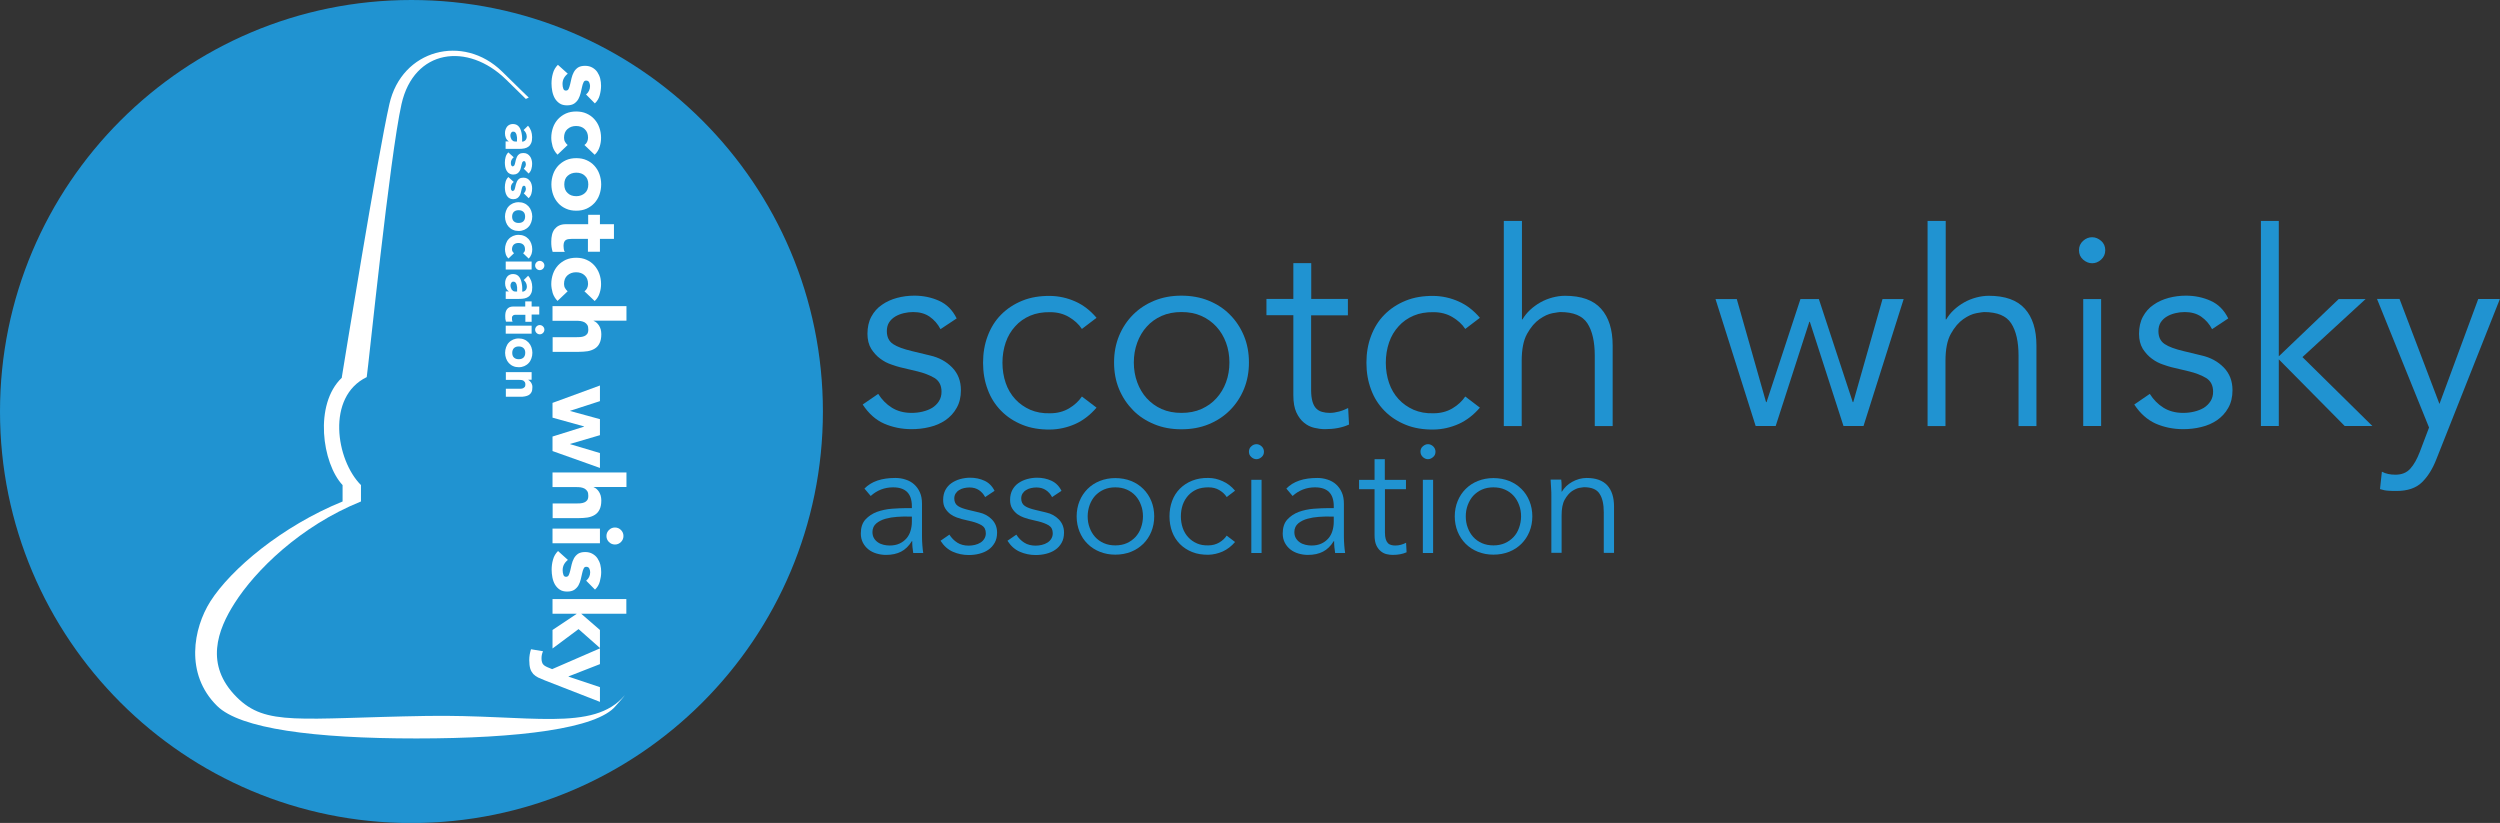
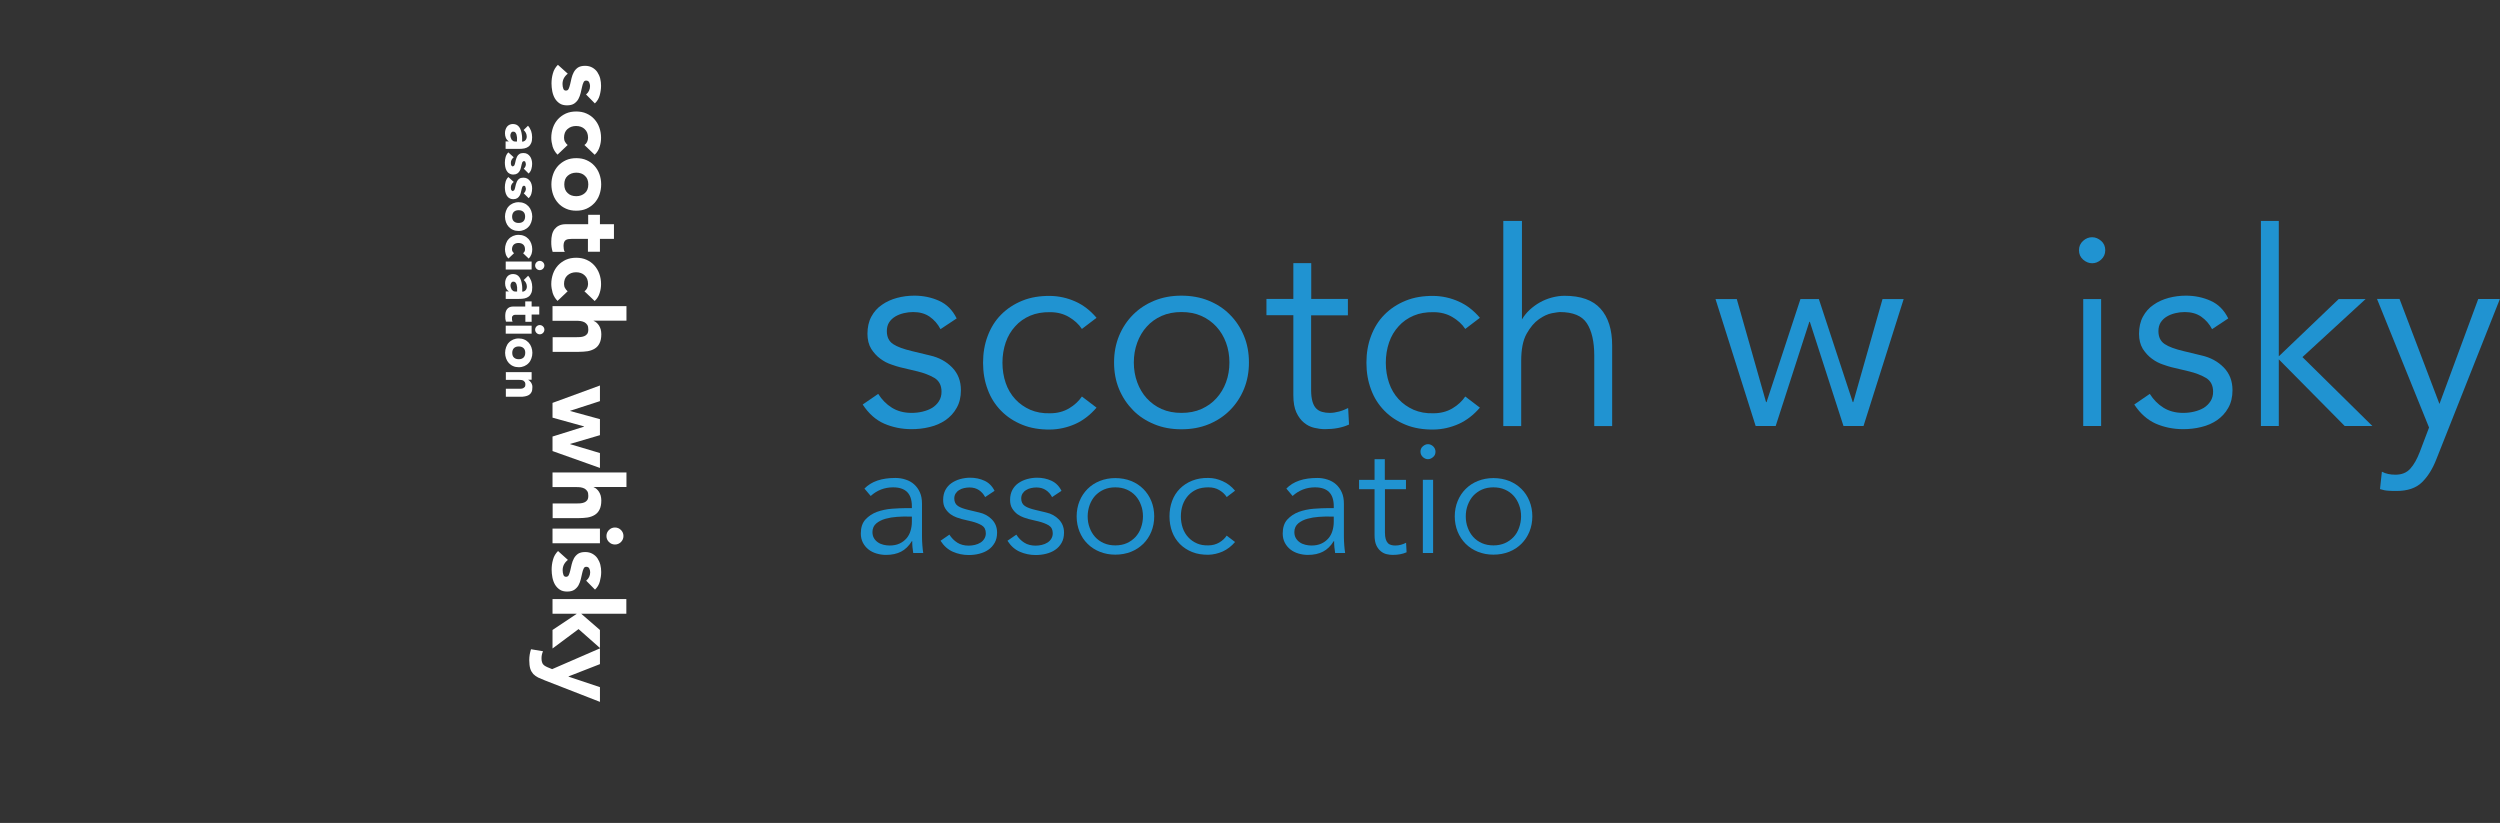
<svg xmlns="http://www.w3.org/2000/svg" id="Layer_2" data-name="Layer 2" viewBox="0 0 199.81 65.77">
  <rect x="0" y="0" width="199.81" height="65.77" fill="#333333" stroke="none" />
  <defs>
    <style>
      .cls-1 {
        fill: #fff;
      }

      .cls-2 {
        fill: #2093d1;
      }
    </style>
  </defs>
  <g id="Layer_1-2" data-name="Layer 1">
    <g>
      <g>
        <path class="cls-2" d="m75.17,26.31c-.22-.42-.51-.75-.87-1-.36-.25-.8-.37-1.32-.37-.25,0-.5.03-.75.09-.25.06-.48.15-.68.27-.2.12-.37.28-.49.47-.12.19-.18.42-.18.69,0,.48.17.82.5,1.04.33.22.83.4,1.5.56l1.45.35c.71.16,1.3.48,1.77.96.47.48.7,1.09.7,1.81,0,.55-.11,1.02-.34,1.42-.22.4-.52.72-.89.98-.37.25-.79.44-1.27.55-.48.12-.96.17-1.45.17-.78,0-1.51-.15-2.18-.44s-1.25-.81-1.72-1.53l1.24-.85c.29.46.65.83,1.1,1.11.44.27.96.41,1.57.41.29,0,.58-.03.87-.1.29-.07.55-.17.77-.3.22-.14.4-.31.54-.53.14-.22.21-.47.21-.76,0-.51-.19-.87-.56-1.1-.38-.22-.83-.4-1.37-.53l-1.39-.33c-.17-.04-.41-.12-.7-.22-.3-.1-.59-.25-.87-.46-.28-.2-.52-.47-.73-.79-.2-.33-.3-.73-.3-1.2,0-.52.1-.98.31-1.37.21-.39.49-.71.85-.95.35-.25.76-.43,1.2-.55.45-.12.91-.18,1.39-.18.71,0,1.37.14,1.97.41.61.27,1.08.74,1.41,1.41l-1.28.85Z" />
        <path class="cls-2" d="m86.47,26.29c-.25-.38-.59-.69-1.03-.95-.44-.26-.94-.39-1.51-.39-.59-.01-1.12.08-1.59.28-.47.2-.87.48-1.2.85-.33.36-.59.79-.76,1.29-.17.5-.26,1.04-.26,1.62s.09,1.12.26,1.62c.17.5.43.93.76,1.29.33.36.73.64,1.2.85.47.2,1,.3,1.59.28.56,0,1.07-.13,1.51-.39.44-.26.78-.58,1.03-.95l1.17.89c-.51.59-1.08,1.03-1.71,1.31-.64.28-1.3.43-1.99.44-.82.01-1.57-.11-2.23-.38-.67-.27-1.23-.64-1.7-1.12-.47-.48-.83-1.04-1.07-1.7-.25-.66-.37-1.37-.37-2.14s.12-1.48.37-2.14c.25-.66.6-1.23,1.07-1.7.47-.48,1.04-.85,1.7-1.12.66-.27,1.41-.39,2.23-.38.69.01,1.36.16,1.99.44.64.28,1.21.72,1.71,1.31l-1.17.89Z" />
        <path class="cls-2" d="m99.82,28.97c0,.77-.13,1.47-.4,2.13-.27.65-.64,1.21-1.12,1.69-.48.48-1.04.85-1.7,1.12-.66.27-1.38.4-2.18.4s-1.5-.13-2.16-.4c-.66-.27-1.23-.64-1.7-1.12s-.85-1.04-1.12-1.69c-.27-.65-.4-1.36-.4-2.13s.13-1.47.4-2.13c.27-.65.64-1.21,1.12-1.69.48-.48,1.04-.85,1.7-1.12.66-.27,1.38-.4,2.16-.4s1.52.13,2.18.4c.66.27,1.23.64,1.7,1.12.48.48.85,1.04,1.12,1.69.27.65.4,1.36.4,2.13Zm-1.56,0c0-.56-.09-1.09-.27-1.58-.18-.49-.44-.92-.77-1.28-.33-.36-.73-.65-1.2-.86-.47-.21-1-.31-1.59-.31s-1.12.1-1.59.31c-.47.21-.87.5-1.19.86-.33.36-.58.79-.76,1.28-.18.49-.27,1.02-.27,1.58s.09,1.09.27,1.58c.18.49.43.92.76,1.28.33.36.72.65,1.19.86.47.21,1,.31,1.59.31s1.12-.1,1.59-.31c.47-.21.87-.49,1.2-.86.33-.36.59-.79.77-1.28.18-.49.27-1.02.27-1.58Z" />
        <path class="cls-2" d="m107.72,25.2h-2.93v5.98c0,.38.04.68.11.92.07.24.17.42.3.55.13.13.29.22.47.27.18.05.38.08.6.08.25,0,.5-.04.76-.11.26-.07.5-.17.72-.28l.07,1.32c-.54.25-1.18.37-1.93.37-.27,0-.56-.04-.86-.11-.3-.07-.57-.21-.81-.41-.25-.2-.45-.48-.61-.82-.16-.35-.24-.8-.24-1.37v-6.4h-2.15v-1.3h2.15v-2.86h1.43v2.86h2.93v1.3Z" />
        <path class="cls-2" d="m117.11,26.29c-.25-.38-.59-.69-1.03-.95-.44-.26-.94-.39-1.51-.39-.59-.01-1.12.08-1.59.28-.47.2-.87.48-1.2.85-.33.36-.59.79-.76,1.29-.17.5-.26,1.04-.26,1.62s.09,1.12.26,1.62c.17.5.43.93.76,1.29.33.36.73.64,1.2.85.47.2,1,.3,1.59.28.56,0,1.07-.13,1.51-.39.44-.26.78-.58,1.03-.95l1.17.89c-.51.59-1.08,1.03-1.71,1.31-.64.28-1.3.43-1.99.44-.82.01-1.57-.11-2.23-.38-.67-.27-1.23-.64-1.7-1.12-.47-.48-.83-1.04-1.07-1.7-.25-.66-.37-1.37-.37-2.14s.12-1.48.37-2.14c.25-.66.6-1.23,1.07-1.7.47-.48,1.04-.85,1.7-1.12.66-.27,1.41-.39,2.23-.38.69.01,1.36.16,1.99.44.64.28,1.21.72,1.71,1.31l-1.17.89Z" />
-         <path class="cls-2" d="m120.21,17.66h1.43v7.87h.04c.16-.27.36-.53.61-.76.25-.23.52-.43.82-.6.3-.17.63-.3.96-.39.34-.09.68-.14,1.01-.14,1.3,0,2.26.34,2.88,1.03.62.69.93,1.67.93,2.94v6.44h-1.43v-5.62c0-1.13-.2-1.99-.59-2.59-.39-.6-1.11-.9-2.17-.9-.07,0-.27.03-.61.09-.33.06-.68.22-1.05.48-.37.26-.7.65-.99,1.17-.29.52-.43,1.24-.43,2.17v5.2h-1.43v-16.39Z" />
+         <path class="cls-2" d="m120.21,17.66h1.43v7.87c.16-.27.36-.53.61-.76.25-.23.52-.43.82-.6.3-.17.63-.3.96-.39.34-.09.68-.14,1.01-.14,1.3,0,2.26.34,2.88,1.03.62.69.93,1.67.93,2.94v6.44h-1.43v-5.62c0-1.13-.2-1.99-.59-2.59-.39-.6-1.11-.9-2.17-.9-.07,0-.27.03-.61.09-.33.06-.68.22-1.05.48-.37.26-.7.65-.99,1.17-.29.52-.43,1.24-.43,2.17v5.2h-1.43v-16.39Z" />
        <path class="cls-2" d="m138.81,23.9l2.34,8.24h.04l2.71-8.24h1.47l2.71,8.24h.04l2.34-8.24h1.69l-3.21,10.15h-1.6l-2.69-8.33h-.04l-2.69,8.33h-1.6l-3.21-10.15h1.69Z" />
-         <path class="cls-2" d="m154.08,17.66h1.43v7.87h.04c.16-.27.36-.53.61-.76.25-.23.52-.43.82-.6.3-.17.63-.3.96-.39.34-.09.68-.14,1.01-.14,1.3,0,2.26.34,2.88,1.03.62.69.93,1.67.93,2.94v6.44h-1.43v-5.62c0-1.13-.2-1.99-.59-2.59-.39-.6-1.11-.9-2.17-.9-.07,0-.27.03-.61.09-.33.06-.68.22-1.05.48-.37.26-.7.65-.99,1.17-.29.52-.43,1.24-.43,2.17v5.2h-1.43v-16.39Z" />
        <path class="cls-2" d="m168.26,20c0,.3-.11.55-.33.75-.22.2-.46.29-.72.29s-.5-.1-.72-.29c-.22-.2-.33-.44-.33-.75s.11-.55.33-.75.46-.29.72-.29.5.1.72.29.33.44.33.75Zm-.33,14.05h-1.43v-10.15h1.43v10.15Z" />
        <path class="cls-2" d="m176.8,26.31c-.22-.42-.51-.75-.87-1-.36-.25-.8-.37-1.32-.37-.25,0-.5.03-.75.09-.25.06-.48.15-.68.27-.2.12-.37.28-.49.47-.12.19-.18.42-.18.69,0,.48.17.82.5,1.04.33.22.83.4,1.5.56l1.45.35c.71.16,1.3.48,1.77.96.47.48.7,1.09.7,1.81,0,.55-.11,1.02-.34,1.42-.22.4-.52.72-.89.98-.37.25-.79.44-1.27.55-.48.12-.96.17-1.45.17-.78,0-1.51-.15-2.18-.44-.67-.3-1.25-.81-1.72-1.53l1.24-.85c.29.46.65.83,1.1,1.11.44.27.96.41,1.57.41.29,0,.58-.03.87-.1.29-.07.55-.17.77-.3.22-.14.4-.31.54-.53.14-.22.21-.47.21-.76,0-.51-.19-.87-.56-1.1-.38-.22-.83-.4-1.37-.53l-1.39-.33c-.17-.04-.41-.12-.7-.22-.3-.1-.59-.25-.87-.46-.28-.2-.52-.47-.73-.79-.2-.33-.3-.73-.3-1.2,0-.52.1-.98.31-1.37.21-.39.49-.71.85-.95.35-.25.76-.43,1.2-.55.45-.12.91-.18,1.39-.18.71,0,1.37.14,1.97.41.61.27,1.08.74,1.41,1.41l-1.28.85Z" />
        <path class="cls-2" d="m182.13,28.48l4.79-4.58h2.15l-5.05,4.64,5.59,5.51h-2.21l-5.27-5.33v5.33h-1.43v-16.39h1.43v10.82Z" />
        <path class="cls-2" d="m194.97,32.29l3.1-8.39h1.73l-5.07,12.79c-.3.78-.69,1.4-1.16,1.86-.47.46-1.15.69-2.03.69-.22,0-.44,0-.66-.02-.22-.01-.44-.06-.66-.13l.15-1.39c.3.16.66.24,1.08.24.51,0,.9-.16,1.19-.48.29-.32.54-.77.76-1.34l.74-1.95-4.16-10.28h1.8l3.19,8.39Z" />
      </g>
      <g>
        <path class="cls-2" d="m72.88,40.61v-.15c0-1.01-.5-1.51-1.5-1.51-.68,0-1.28.23-1.79.69l-.5-.59c.55-.57,1.37-.85,2.47-.85.28,0,.56.04.82.13.26.08.49.21.68.38.19.17.35.39.46.64.12.26.17.57.17.92v2.61c0,.23.01.46.03.71.02.25.04.45.07.61h-.8c-.02-.14-.04-.3-.06-.46s-.02-.33-.02-.49h-.03c-.24.39-.53.67-.86.84-.33.17-.73.26-1.21.26-.26,0-.51-.04-.75-.11-.24-.07-.46-.18-.64-.32-.19-.15-.34-.33-.45-.54-.11-.21-.17-.46-.17-.74,0-.47.12-.85.37-1.12.25-.27.55-.47.92-.61.37-.13.77-.22,1.19-.25.42-.03.81-.05,1.16-.05h.41Zm-.42.67c-.21,0-.47.01-.78.03-.31.02-.61.07-.9.15s-.53.2-.74.37c-.2.17-.31.4-.31.69,0,.19.04.36.12.49.08.14.19.25.32.34.13.09.28.15.44.19.16.04.33.06.49.06.3,0,.56-.05.78-.15.22-.1.41-.24.56-.41.15-.17.26-.37.33-.6.07-.23.11-.47.11-.73v-.42h-.42Z" />
        <path class="cls-2" d="m78.74,39.74c-.12-.24-.29-.43-.5-.57-.21-.14-.46-.21-.76-.21-.14,0-.29.02-.43.05-.15.03-.28.09-.39.16-.12.07-.21.16-.28.27-.07.11-.11.24-.11.4,0,.27.1.47.29.6.19.13.48.23.86.32l.84.2c.41.09.75.28,1.02.56.27.28.41.63.41,1.04,0,.32-.06.59-.19.82-.13.23-.3.42-.51.56-.21.15-.46.25-.73.32-.28.07-.55.1-.84.1-.45,0-.87-.09-1.26-.26-.39-.17-.72-.46-.99-.88l.71-.49c.17.27.38.48.63.64.25.16.56.24.91.24.17,0,.33-.02.5-.06.17-.04.31-.1.44-.18.13-.08.23-.18.31-.31.08-.13.12-.27.12-.44,0-.29-.11-.5-.32-.63-.22-.13-.48-.23-.79-.31l-.8-.19c-.1-.03-.24-.07-.41-.13-.17-.06-.34-.15-.5-.26-.16-.12-.3-.27-.42-.46-.12-.19-.17-.42-.17-.69,0-.3.06-.56.18-.79.12-.22.28-.41.49-.55.2-.14.44-.25.69-.32.26-.07.52-.11.8-.11.41,0,.79.08,1.14.24.35.16.62.43.81.81l-.74.49Z" />
        <path class="cls-2" d="m84.09,39.74c-.12-.24-.29-.43-.5-.57-.21-.14-.46-.21-.76-.21-.14,0-.29.02-.43.05-.15.03-.28.09-.39.16-.12.07-.21.16-.28.27-.07.11-.11.24-.11.4,0,.27.1.47.29.6.19.13.48.23.86.32l.84.2c.41.09.75.28,1.02.56.27.28.41.63.41,1.04,0,.32-.06.59-.19.82-.13.23-.3.42-.51.56-.21.15-.46.25-.73.32-.28.07-.55.1-.84.1-.45,0-.87-.09-1.26-.26-.39-.17-.72-.46-.99-.88l.71-.49c.17.27.38.48.63.64.25.16.56.24.91.24.17,0,.33-.02.5-.06.17-.04.31-.1.44-.18.13-.08.23-.18.31-.31.08-.13.12-.27.12-.44,0-.29-.11-.5-.32-.63-.22-.13-.48-.23-.79-.31l-.8-.19c-.1-.03-.24-.07-.41-.13-.17-.06-.34-.15-.5-.26-.16-.12-.3-.27-.42-.46-.12-.19-.17-.42-.17-.69,0-.3.06-.56.18-.79.12-.22.28-.41.49-.55.2-.14.44-.25.69-.32.26-.07.52-.11.8-.11.41,0,.79.08,1.14.24.35.16.62.43.81.81l-.74.49Z" />
        <path class="cls-2" d="m92.25,41.27c0,.44-.08.85-.23,1.22-.15.37-.37.7-.64.97-.28.27-.6.49-.98.64-.38.15-.8.23-1.26.23s-.86-.08-1.24-.23c-.38-.15-.71-.37-.98-.64-.28-.27-.49-.6-.64-.97-.15-.37-.23-.78-.23-1.22s.08-.85.23-1.22c.15-.37.37-.7.64-.97.27-.27.6-.49.98-.64.38-.15.79-.23,1.24-.23s.88.08,1.26.23c.38.15.71.37.98.64.27.27.49.6.64.97.15.37.23.78.23,1.22Zm-.9,0c0-.32-.05-.63-.16-.91-.1-.28-.25-.53-.44-.74-.19-.21-.42-.37-.69-.49-.27-.12-.58-.18-.92-.18s-.65.06-.92.18c-.27.12-.5.29-.69.49-.19.21-.33.45-.44.74-.1.28-.16.59-.16.91s.05.63.16.91c.1.28.25.53.44.74.19.21.42.37.69.49.27.12.58.18.92.18s.65-.06.92-.18c.27-.12.5-.29.69-.49.19-.21.34-.45.44-.74.1-.28.16-.59.16-.91Z" />
        <path class="cls-2" d="m98.04,39.72c-.14-.22-.34-.4-.59-.55-.25-.15-.54-.22-.87-.22-.34,0-.65.05-.92.16-.27.12-.5.28-.69.49-.19.21-.34.46-.44.74-.1.29-.15.6-.15.93s.05.64.15.93c.1.29.25.54.44.74.19.21.42.37.69.49.27.12.58.17.92.16.32,0,.61-.08.87-.23.25-.15.45-.33.59-.55l.67.51c-.29.34-.62.59-.99.76-.37.16-.75.25-1.15.26-.47,0-.9-.06-1.29-.22-.38-.15-.71-.37-.98-.64-.27-.28-.48-.6-.62-.98-.14-.38-.21-.79-.21-1.23s.07-.85.21-1.23c.14-.38.35-.71.62-.98.27-.27.6-.49.98-.64.38-.15.81-.23,1.29-.22.4,0,.78.09,1.15.26.37.16.7.41.99.76l-.67.51Z" />
-         <path class="cls-2" d="m101.02,36.1c0,.18-.06.32-.19.43-.12.11-.26.17-.41.17s-.29-.06-.41-.17c-.13-.11-.19-.26-.19-.43s.06-.32.19-.43c.12-.11.26-.17.41-.17s.29.06.41.17.19.26.19.43Zm-.19,8.1h-.82v-5.85h.82v5.85Z" />
        <path class="cls-2" d="m106.6,40.61v-.15c0-1.01-.5-1.51-1.5-1.51-.68,0-1.28.23-1.79.69l-.5-.59c.55-.57,1.37-.85,2.47-.85.28,0,.56.04.82.13.26.08.49.21.68.38.19.17.35.39.46.64.12.26.17.57.17.92v2.61c0,.23.01.46.03.71.02.25.04.45.07.61h-.8c-.02-.14-.04-.3-.06-.46s-.02-.33-.02-.49h-.03c-.24.39-.53.67-.86.84-.33.17-.73.26-1.21.26-.26,0-.51-.04-.75-.11-.24-.07-.46-.18-.64-.32-.19-.15-.34-.33-.45-.54-.11-.21-.17-.46-.17-.74,0-.47.12-.85.37-1.12.25-.27.55-.47.92-.61.37-.13.77-.22,1.19-.25.42-.03.81-.05,1.16-.05h.41Zm-.42.67c-.21,0-.47.01-.78.03-.31.02-.61.07-.9.15s-.53.2-.74.37c-.2.17-.31.4-.31.69,0,.19.04.36.12.49.08.14.19.25.32.34.13.09.28.15.44.19.16.04.33.06.49.06.3,0,.56-.05.78-.15.22-.1.41-.24.56-.41.15-.17.26-.37.33-.6.07-.23.11-.47.11-.73v-.42h-.42Z" />
        <path class="cls-2" d="m112.38,39.1h-1.69v3.45c0,.22.02.39.06.53.04.14.1.24.17.32.07.08.16.13.27.16.1.03.22.04.34.04.14,0,.29-.02.44-.06.15-.04.29-.1.41-.16l.04.76c-.31.14-.68.21-1.11.21-.16,0-.32-.02-.49-.06-.17-.04-.33-.12-.47-.24-.14-.12-.26-.27-.35-.47-.09-.2-.14-.46-.14-.79v-3.69h-1.24v-.75h1.24v-1.65h.82v1.65h1.69v.75Z" />
        <path class="cls-2" d="m114.73,36.1c0,.18-.06.32-.19.43-.13.11-.26.17-.41.17s-.29-.06-.41-.17c-.12-.11-.19-.26-.19-.43s.06-.32.19-.43c.13-.11.26-.17.41-.17s.29.06.41.17.19.26.19.43Zm-.19,8.1h-.82v-5.85h.82v5.85Z" />
        <path class="cls-2" d="m122.47,41.27c0,.44-.08.85-.23,1.22-.15.37-.37.7-.64.97-.27.27-.6.49-.98.64-.38.15-.8.23-1.26.23s-.86-.08-1.24-.23-.71-.37-.98-.64-.49-.6-.64-.97c-.15-.37-.23-.78-.23-1.22s.08-.85.23-1.22c.15-.37.37-.7.64-.97s.6-.49.98-.64c.38-.15.79-.23,1.24-.23s.88.08,1.26.23c.38.15.71.37.98.64.28.27.49.6.64.97.15.37.23.78.23,1.22Zm-.9,0c0-.32-.05-.63-.16-.91-.1-.28-.25-.53-.44-.74-.19-.21-.42-.37-.69-.49-.27-.12-.58-.18-.92-.18s-.65.06-.92.18c-.27.12-.5.29-.69.49-.19.21-.33.45-.44.74s-.16.59-.16.91.05.63.16.91c.1.28.25.53.44.74s.42.37.69.49c.27.12.58.18.92.18s.65-.06.92-.18c.27-.12.5-.29.69-.49s.34-.45.44-.74c.1-.28.16-.59.16-.91Z" />
-         <path class="cls-2" d="m124.78,38.35c.02.16.03.31.03.47,0,.15,0,.31,0,.47h.03c.09-.16.21-.3.35-.44.14-.13.3-.25.47-.34.17-.1.36-.17.56-.23.2-.05.39-.08.58-.08.75,0,1.3.2,1.66.59.36.4.54.96.54,1.69v3.71h-.82v-3.24c0-.65-.11-1.15-.34-1.49-.22-.35-.64-.52-1.25-.52-.04,0-.16.02-.35.05-.19.03-.39.13-.61.27-.21.15-.4.37-.57.67s-.25.72-.25,1.25v3h-.82v-4.56c0-.16,0-.36-.02-.6-.01-.24-.03-.47-.04-.69h.85Z" />
      </g>
      <g>
-         <path class="cls-2" d="m65.77,32.89c0,18.16-14.72,32.89-32.89,32.89S0,51.05,0,32.89,14.72,0,32.88,0s32.89,14.72,32.89,32.89" />
-         <path class="cls-1" d="m42.04,7.92l-1.59-1.56c-3.09-3.02-7.37-2.43-8.36,1.96-.94,4.19-2.63,20.86-2.78,21.82-3.25,1.58-2.46,6.63-.46,8.63v1.31c-4.89,1.98-8.46,5.55-10.1,8.13-1.36,2.13-2.42,4.93.17,7.51,2.34,2.34,4.92,1.67,15.19,1.5,8.19-.13,13.33,1.33,15.83-1.66-.21.3-.48.56-.73.86-1.48,1.81-7.73,2.6-15.93,2.6s-14.09-.78-15.93-2.6c-2.6-2.56-1.89-6.22-.54-8.35,1.65-2.59,5.73-6.02,10.57-7.99v-1.31c-1.63-1.74-2.3-6.45-.06-8.58v-.05c.16-.96,2.85-17.63,3.8-21.82.99-4.39,5.91-5.63,9-2.61l1.59,1.56.55.53-.24.11" />
        <path class="cls-1" d="m47.95,56.12v-1.2l-2.51-.84v-.02l2.51-.98v-1.26l-3.82,1.66-.22-.09c-.1-.04-.2-.08-.27-.12-.08-.04-.14-.08-.2-.14-.05-.05-.1-.12-.12-.21-.03-.08-.04-.19-.04-.32,0-.19.04-.37.12-.55l-.96-.16c-.09.28-.14.57-.14.87,0,.28.03.51.08.68.05.17.14.31.24.43.11.11.24.2.39.28.16.07.34.15.54.23l4.41,1.72Zm-3.79-8.24v1.17h1.92v.02l-1.92,1.28v1.48l2.08-1.55,1.71,1.51v-1.44l-1.5-1.3h3.61v-1.17h-5.9Zm3.39-.75c.19-.18.32-.39.39-.65.07-.26.11-.51.11-.76,0-.2-.02-.39-.07-.59-.05-.19-.13-.36-.23-.51-.1-.15-.24-.27-.4-.36-.16-.09-.35-.14-.58-.14-.24,0-.43.05-.57.14-.14.1-.25.22-.33.37-.08.15-.14.31-.18.48-.04.17-.08.33-.11.48-.03.15-.08.27-.12.37-.05.1-.12.14-.22.14-.1,0-.18-.05-.21-.16-.04-.11-.06-.23-.06-.37,0-.18.04-.33.11-.46.07-.13.17-.25.31-.36l-.79-.71c-.19.19-.33.42-.4.69-.08.27-.11.54-.11.8,0,.2.02.41.06.62.04.21.11.4.2.56.1.17.22.3.38.41.16.11.36.16.6.16s.43-.05.57-.14c.14-.1.26-.22.34-.37.08-.15.14-.31.18-.48.04-.17.08-.33.11-.48.03-.15.07-.27.12-.37.04-.1.11-.14.21-.14.11,0,.2.05.24.14s.07.19.07.29c0,.28-.11.51-.32.68l.71.72Zm1.12-4.77c-.13.13-.2.29-.2.48s.07.35.2.48.29.2.48.2.35-.07.48-.2.2-.29.2-.48-.07-.35-.2-.48-.29-.2-.48-.2-.35.07-.48.2Zm-4.51-.11v1.17h3.79v-1.17h-3.79Zm5.9-4.49h-5.9v1.17h1.89c.12,0,.24,0,.36.02.11.02.22.05.31.1.09.05.16.12.22.21s.08.22.08.37-.03.27-.09.35c-.06.08-.14.14-.24.18-.1.04-.21.06-.32.07-.12,0-.23.01-.34.01h-1.86v1.17h2.09c.25,0,.49-.02.71-.05.22-.04.41-.11.57-.21.16-.1.29-.24.38-.43.09-.18.14-.42.14-.72,0-.14-.02-.27-.05-.39-.04-.12-.08-.22-.14-.31-.06-.09-.12-.16-.2-.23-.07-.06-.15-.11-.22-.13v-.02h2.62v-1.17Zm-5.9-5.56v1.18l2.52.7v.02l-2.52.79v1.16l3.79,1.35v-1.19l-2.38-.71v-.02l2.38-.7v-1.28l-2.38-.65v-.02l2.38-.77v-1.25l-3.79,1.39Zm5.9-7.73h-5.9v1.17h1.89c.12,0,.24,0,.36.02.11.02.22.05.31.1.09.05.16.12.22.21s.08.22.08.37-.03.27-.09.35c-.06.08-.14.14-.24.18-.1.04-.21.06-.32.07-.12,0-.23.01-.34.01h-1.86v1.17h2.09c.25,0,.49-.02.71-.05.22-.04.41-.11.57-.21.16-.1.29-.24.38-.43.09-.18.14-.42.14-.72,0-.14-.02-.27-.05-.39-.04-.12-.08-.22-.14-.31-.06-.09-.12-.16-.2-.23-.07-.06-.15-.11-.22-.13v-.02h2.62v-1.17Zm-2.52-.42c.19-.18.32-.4.39-.64.08-.25.11-.48.11-.71,0-.29-.05-.57-.14-.82s-.23-.48-.4-.67c-.17-.19-.38-.34-.63-.45-.24-.11-.52-.16-.82-.16s-.57.05-.82.16c-.24.11-.45.26-.63.45-.17.19-.31.41-.4.67s-.14.53-.14.82c0,.22.04.46.11.71.08.25.21.46.39.64l.81-.77c-.08-.07-.15-.15-.2-.24-.06-.09-.09-.21-.09-.34,0-.3.09-.53.27-.69.18-.16.41-.25.69-.25s.52.08.69.25c.18.16.27.39.27.69,0,.12-.03.23-.08.34-.05.1-.12.18-.21.24l.81.77Zm.41-3.93v-1.03h1.12v-1.17h-1.12v-.75h-.94v.75h-1.8c-.21,0-.39.04-.53.11-.15.07-.26.17-.36.29-.09.12-.16.27-.2.44-.04.17-.06.35-.06.55,0,.14,0,.27.02.41.02.14.05.28.09.41h.98c-.05-.05-.08-.13-.09-.23-.01-.1-.02-.18-.02-.25,0-.12.02-.23.05-.3.03-.08.08-.13.14-.17.06-.04.14-.06.22-.07.09-.01.18-.02.28-.02h1.26v1.03h.94Zm-1.2-6.07c.18.16.27.39.27.69s-.09.53-.27.69c-.18.16-.41.25-.69.25s-.52-.08-.69-.25c-.18-.16-.27-.39-.27-.69s.09-.53.27-.69c.18-.16.41-.25.69-.25s.52.08.69.25Zm-1.51-1.25c-.24.11-.45.26-.63.45-.17.19-.31.41-.4.67-.09.26-.14.53-.14.82s.05.57.14.82c.09.26.23.48.4.67.17.19.38.34.63.45.24.11.52.16.82.16s.57-.05.82-.16c.24-.11.45-.26.63-.45.17-.19.31-.41.4-.67.09-.26.14-.53.14-.82s-.05-.57-.14-.82c-.09-.26-.23-.48-.4-.67-.17-.19-.38-.34-.63-.45-.24-.11-.52-.16-.82-.16s-.57.05-.82.16Zm2.3-.44c.19-.18.32-.4.39-.64.08-.25.11-.48.11-.71,0-.29-.05-.57-.14-.82-.09-.26-.23-.48-.4-.67-.17-.19-.38-.34-.63-.45-.24-.11-.52-.16-.82-.16s-.57.05-.82.16c-.24.11-.45.26-.63.45-.17.19-.31.41-.4.67-.09.26-.14.53-.14.82,0,.22.04.46.11.71.08.25.21.46.39.64l.81-.77c-.08-.07-.15-.15-.2-.24-.06-.09-.09-.21-.09-.34,0-.3.09-.53.27-.69.18-.16.41-.25.69-.25s.52.08.69.25c.18.16.27.39.27.69,0,.12-.03.23-.08.34-.05.1-.12.18-.21.24l.81.77Zm0-4.09c.19-.18.32-.39.39-.65.07-.25.11-.51.11-.76,0-.2-.02-.39-.07-.59-.05-.19-.13-.36-.23-.51-.1-.15-.24-.27-.4-.36-.16-.09-.35-.14-.58-.14-.24,0-.43.05-.57.14-.14.1-.25.22-.33.37-.08.15-.14.31-.18.48-.04.17-.08.33-.11.48-.03.15-.08.27-.12.37-.05.1-.12.14-.22.14-.1,0-.18-.05-.21-.16-.04-.11-.06-.23-.06-.37,0-.18.04-.33.11-.46.07-.13.17-.25.31-.36l-.79-.71c-.19.19-.33.42-.4.69-.08.27-.11.54-.11.8,0,.2.02.41.06.62.04.21.11.4.2.56.1.17.22.3.38.41.16.11.36.16.6.16s.43-.05.57-.14c.14-.1.26-.22.34-.37.08-.15.14-.31.18-.48.04-.17.08-.33.11-.48.03-.15.07-.27.12-.37.04-.1.11-.14.21-.14.11,0,.2.05.24.14s.07.19.07.29c0,.28-.11.51-.32.68l.71.72Z" />
        <path class="cls-1" d="m40.43,29.72v.64h1.03c.07,0,.13,0,.2.01.06,0,.12.03.17.05l.12.12c.03.05.04.12.04.2s-.02.15-.05.19l-.13.1c-.05.02-.11.03-.18.04-.06,0-.13,0-.19,0h-1.01v.64h1.14c.14,0,.27,0,.39-.03.12-.02.22-.06.31-.11.09-.06.16-.13.21-.23.05-.1.07-.23.07-.39,0-.08,0-.15-.03-.21-.02-.07-.05-.12-.08-.17l-.11-.13-.12-.09h0s.28,0,.28,0v-.61h-2.07Zm1.41-1.9c.1.09.14.22.14.38s-.05.29-.14.38c-.1.09-.22.13-.38.13s-.28-.04-.38-.13c-.1-.09-.14-.22-.14-.38s.05-.29.14-.38c.1-.09.22-.13.38-.13s.28.04.38.13Zm-.83-.68c-.13.06-.25.14-.34.24-.1.1-.17.23-.22.37-.05.14-.08.29-.08.45s.03.31.08.45c.05.14.12.26.22.37.1.1.21.19.34.24.13.06.28.09.45.09s.31-.03.45-.09c.13-.06.25-.14.34-.24.1-.1.17-.23.22-.37.05-.14.08-.29.08-.45s-.03-.31-.08-.45-.12-.26-.22-.37c-.1-.1-.21-.19-.34-.24-.13-.06-.28-.09-.45-.09s-.31.03-.45.09Zm1.87-1.05c-.07.07-.11.16-.11.26s.04.19.11.26c.07.07.16.11.26.11s.19-.04.26-.11c.07-.07.11-.16.11-.26s-.04-.19-.11-.26c-.07-.07-.16-.11-.26-.11s-.19.04-.26.11Zm-2.46-.06v.64h2.07v-.64h-2.07Zm2.07-.33v-.56h.61v-.64h-.61v-.41h-.51v.41h-.98c-.11,0-.21.02-.29.06-.08.04-.14.09-.19.16-.05.07-.09.15-.11.24-.02.09-.03.19-.03.3,0,.07,0,.15.01.23s.03.15.05.22h.53l-.05-.13v-.13c-.01-.07,0-.12.02-.16l.08-.09.12-.04h.16s.69,0,.69,0v.56h.51Zm-1.16-2.4h-.14c-.07,0-.12-.01-.17-.04l-.12-.11-.07-.16c-.02-.06-.03-.12-.03-.18,0-.07.02-.14.06-.2.04-.07.09-.1.17-.1.07,0,.13.02.17.07.04.05.07.1.09.17.02.07.03.14.04.21,0,.07,0,.13,0,.18v.16Zm-.91,0v.59h1.05c.17,0,.33-.01.46-.04.13-.03.24-.08.33-.15.09-.07.16-.17.21-.29.05-.12.07-.27.07-.46,0-.17-.03-.34-.08-.49-.06-.16-.14-.3-.25-.42l-.35.34c.08.07.14.15.18.23.04.09.07.18.07.29,0,.11-.03.21-.1.29-.07.08-.16.12-.27.12,0-.09,0-.18,0-.29,0-.1-.01-.21-.03-.31-.01-.1-.04-.2-.07-.3-.03-.1-.07-.18-.13-.26-.05-.08-.12-.13-.2-.18-.08-.04-.18-.07-.3-.07-.11,0-.2.02-.28.06-.08.04-.15.09-.2.16-.05.07-.09.15-.12.24-.03.09-.04.18-.04.28,0,.13.02.25.07.37.05.12.13.21.24.28h0s-.26,0-.26,0Zm2.46-2.34c-.07.07-.11.16-.11.26s.04.19.11.26.16.11.26.11.19-.04.26-.11.11-.16.11-.26-.04-.19-.11-.26-.16-.11-.26-.11-.19.04-.26.11Zm-2.46-.06v.64h2.07v-.64h-2.07Zm1.84-.24c.1-.1.17-.22.22-.35.04-.13.06-.26.06-.39,0-.16-.03-.31-.08-.45s-.12-.26-.22-.37c-.1-.1-.21-.19-.34-.24-.13-.06-.28-.09-.45-.09s-.31.03-.45.09c-.13.06-.25.14-.34.24-.1.1-.17.23-.22.37-.05.14-.08.29-.08.45,0,.12.02.25.06.39.04.13.11.25.22.35l.44-.42-.11-.13c-.03-.05-.05-.11-.05-.18,0-.16.05-.29.14-.38.1-.09.22-.13.38-.13s.28.04.38.13c.1.09.14.22.14.38,0,.07-.01.13-.04.18l-.11.13.44.42Zm-.43-3.73c.1.09.14.22.14.38s-.05.29-.14.38c-.1.09-.22.13-.38.13s-.28-.04-.38-.13c-.1-.09-.14-.22-.14-.38s.05-.29.14-.38c.1-.09.22-.13.38-.13s.28.04.38.13Zm-.83-.68c-.13.06-.25.14-.34.24-.1.1-.17.23-.22.37-.05.14-.08.29-.08.45s.03.31.08.45c.05.14.12.26.22.37.1.1.21.19.34.24.13.06.28.09.45.09s.31-.03.45-.09c.13-.06.25-.14.34-.24.1-.1.17-.23.22-.37.05-.14.08-.29.08-.45s-.03-.31-.08-.45-.12-.26-.22-.37c-.1-.1-.21-.19-.34-.24-.13-.06-.28-.09-.45-.09s-.31.03-.45.09Zm1.26-.42c.1-.1.17-.21.21-.35.04-.14.06-.28.06-.41,0-.11-.01-.21-.04-.32-.03-.11-.07-.2-.13-.28-.06-.08-.13-.15-.22-.2-.09-.05-.19-.07-.32-.07-.13,0-.24.03-.31.08-.08.05-.14.12-.18.2-.04.08-.07.17-.1.26-.02.09-.04.18-.06.26-.02.08-.04.15-.07.2l-.12.08-.12-.09c-.02-.06-.03-.13-.03-.2,0-.1.02-.18.06-.25s.09-.14.17-.2l-.43-.39c-.11.1-.18.23-.22.37-.04.15-.06.29-.06.44,0,.11.01.22.03.34.02.11.06.22.11.31.05.09.12.17.21.22.09.06.2.09.33.09s.23-.03.31-.08c.08-.05.14-.12.19-.2.05-.08.08-.17.1-.26.02-.09.04-.18.06-.26.02-.08.04-.15.06-.2l.11-.08c.06,0,.11.03.13.08l.04.16c0,.15-.06.28-.17.37l.39.39Zm0-1.97c.1-.1.17-.21.21-.35.04-.14.06-.28.06-.41,0-.11-.01-.21-.04-.32-.03-.11-.07-.2-.13-.28-.06-.08-.13-.15-.22-.2-.09-.05-.19-.07-.32-.07-.13,0-.24.03-.31.08-.08.05-.14.12-.18.2-.04.08-.07.17-.1.26-.02.09-.04.18-.06.26-.02.08-.04.15-.07.2l-.12.08-.12-.09c-.02-.06-.03-.13-.03-.2,0-.1.02-.18.06-.25s.09-.14.17-.2l-.43-.39c-.11.1-.18.23-.22.37-.04.15-.06.29-.06.44,0,.11.01.22.03.34.02.11.06.22.11.31.05.09.12.17.21.22.09.06.2.09.33.09s.23-.03.31-.08c.08-.05.14-.12.19-.2.05-.08.08-.17.1-.26.02-.09.04-.18.06-.26.02-.08.04-.15.06-.2l.11-.08c.06,0,.11.03.13.08l.04.16c0,.15-.06.28-.17.37l.39.39Zm-.94-2.55h-.14c-.07,0-.12-.01-.17-.04l-.12-.11-.07-.16c-.02-.06-.03-.12-.03-.18,0-.07.02-.14.06-.2.04-.07.09-.1.17-.1.07,0,.13.02.17.07.04.05.07.1.09.17.02.07.03.14.04.21s0,.13,0,.18v.16Zm-.91,0v.59h1.05c.17,0,.33-.01.46-.04.13-.03.24-.08.33-.15.09-.07.16-.17.21-.29.05-.12.07-.27.07-.46,0-.17-.03-.34-.08-.49-.06-.16-.14-.3-.25-.42l-.35.34c.08.07.14.15.18.23.04.09.07.18.07.29,0,.11-.03.21-.1.29-.07.08-.16.12-.27.12,0-.09,0-.18,0-.29,0-.1-.01-.21-.03-.31-.01-.1-.04-.2-.07-.3-.03-.1-.07-.18-.13-.26-.05-.08-.12-.13-.2-.18-.08-.04-.18-.07-.3-.07-.11,0-.2.02-.28.06-.08.04-.15.09-.2.16-.05.07-.09.15-.12.24-.03.09-.04.18-.04.28,0,.13.02.25.07.37.05.12.13.21.24.28h0s-.26,0-.26,0Z" />
      </g>
    </g>
  </g>
</svg>